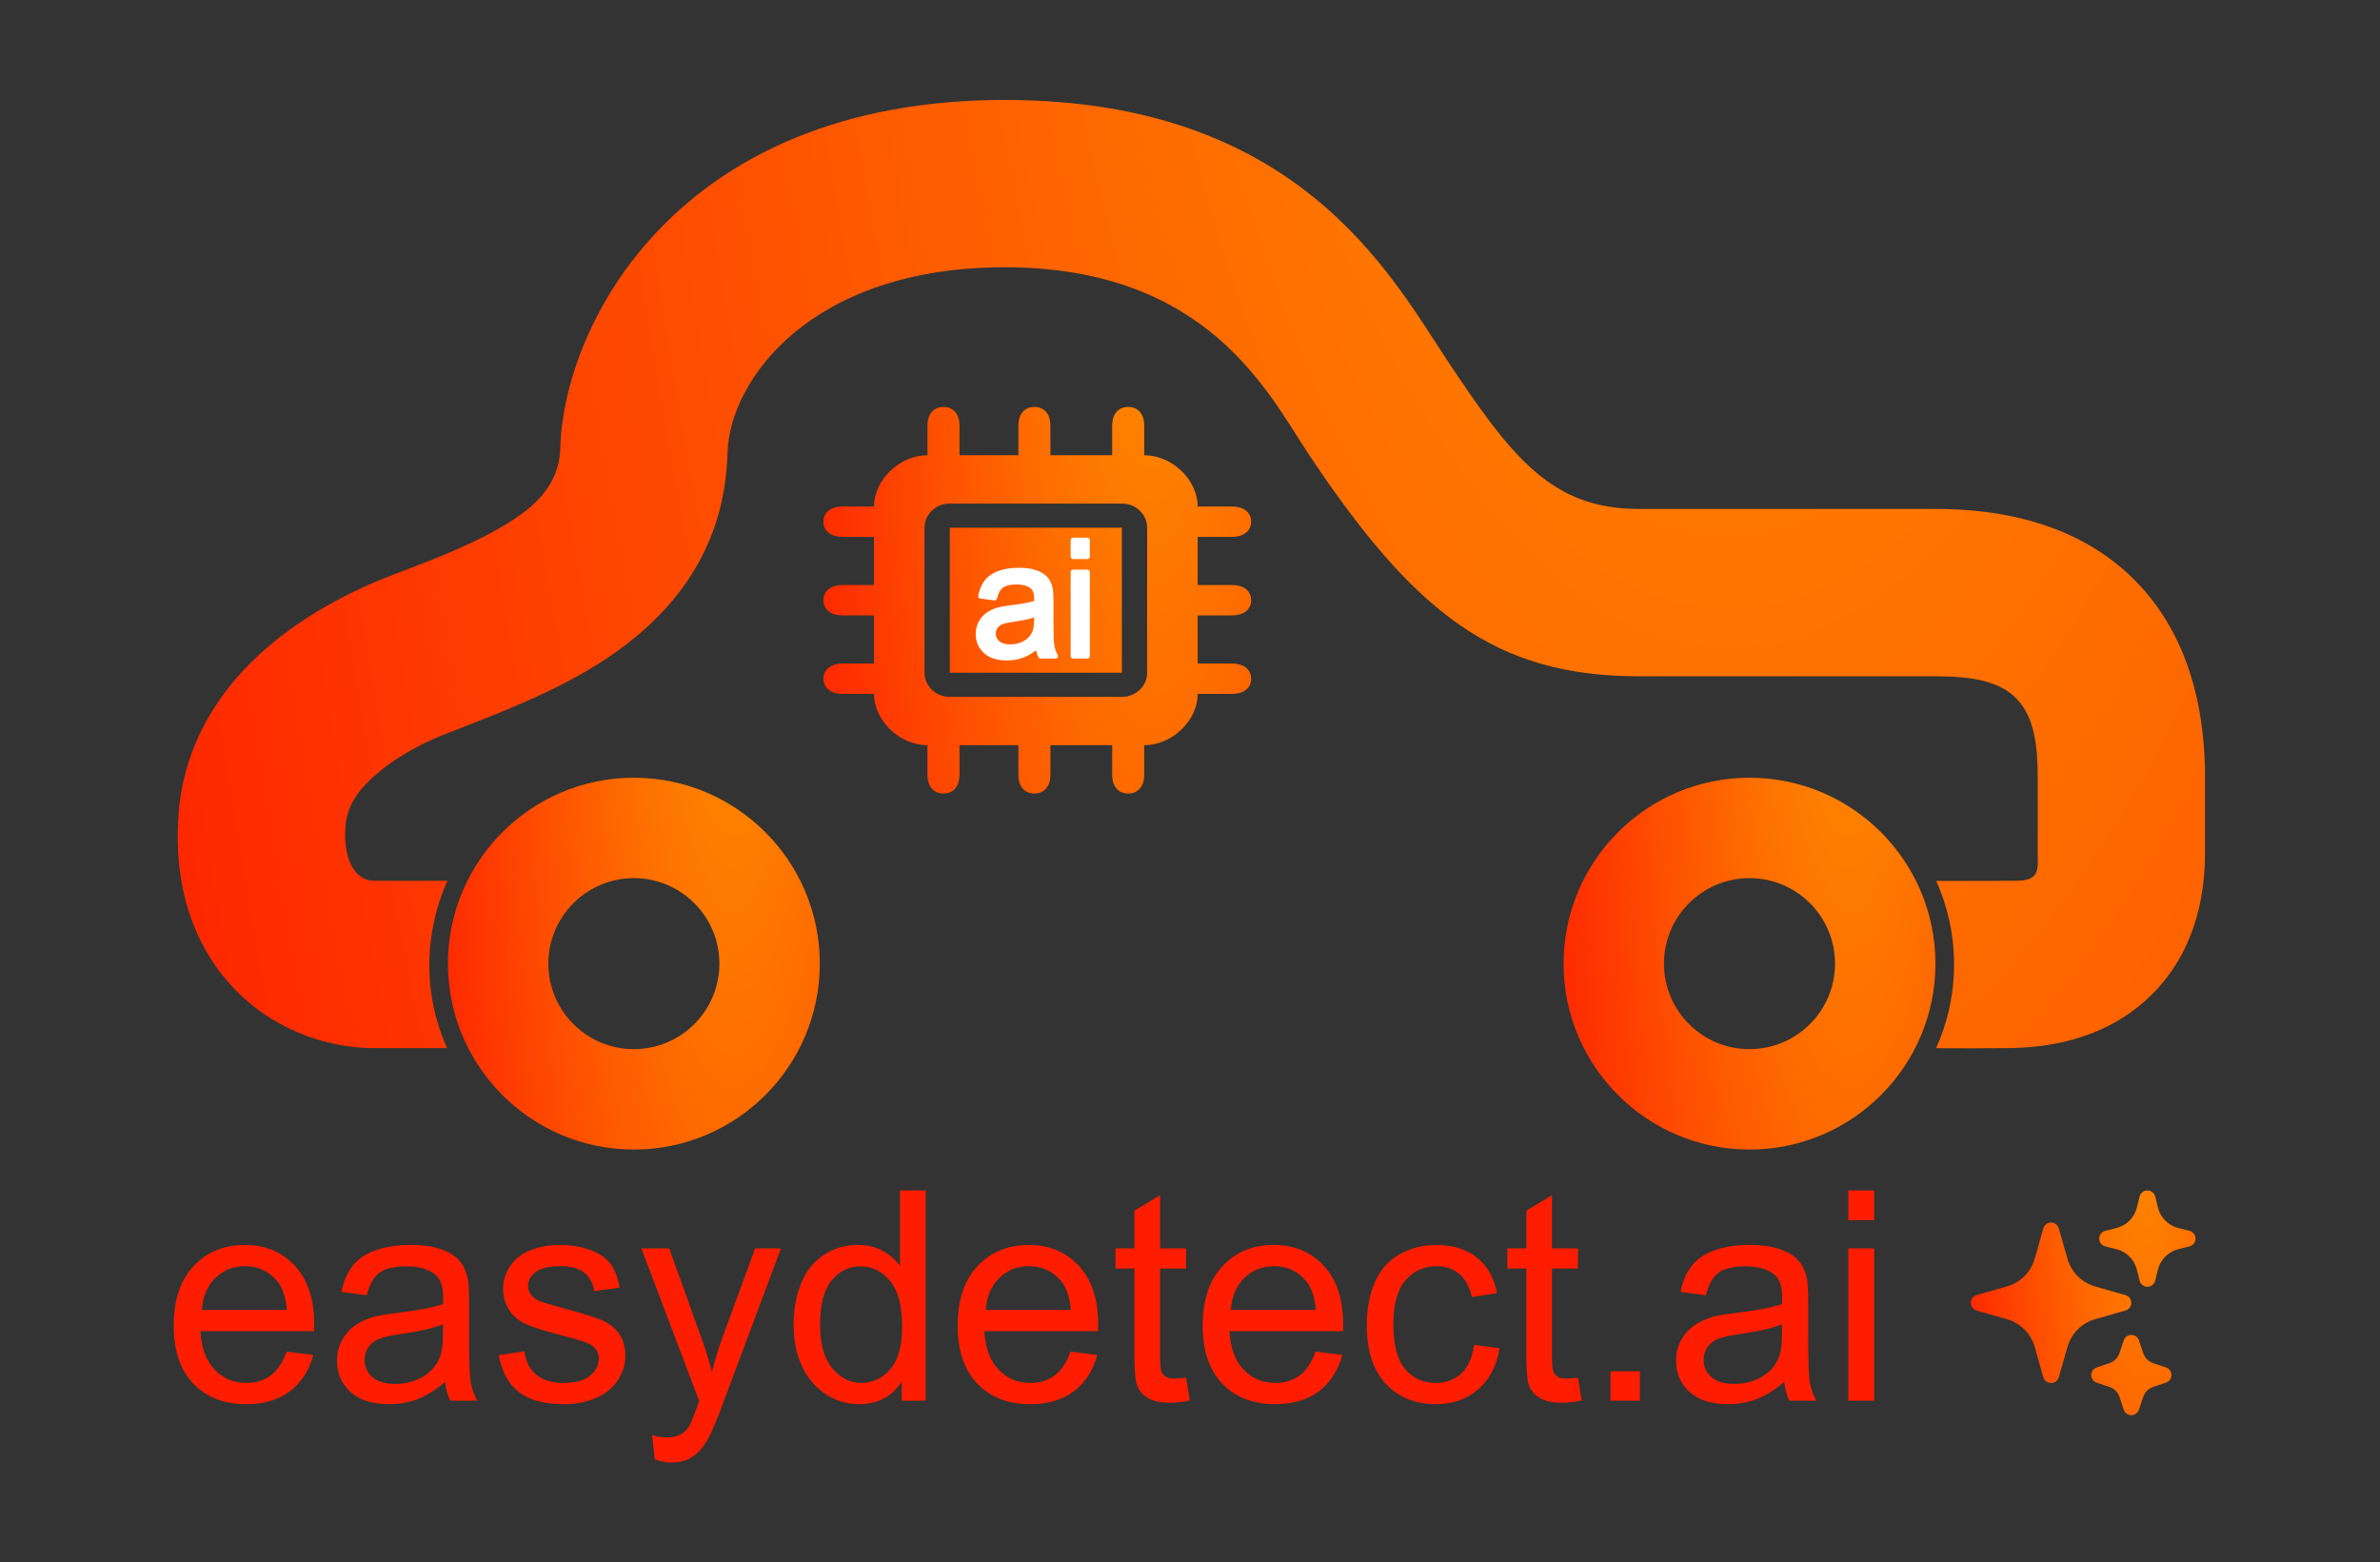
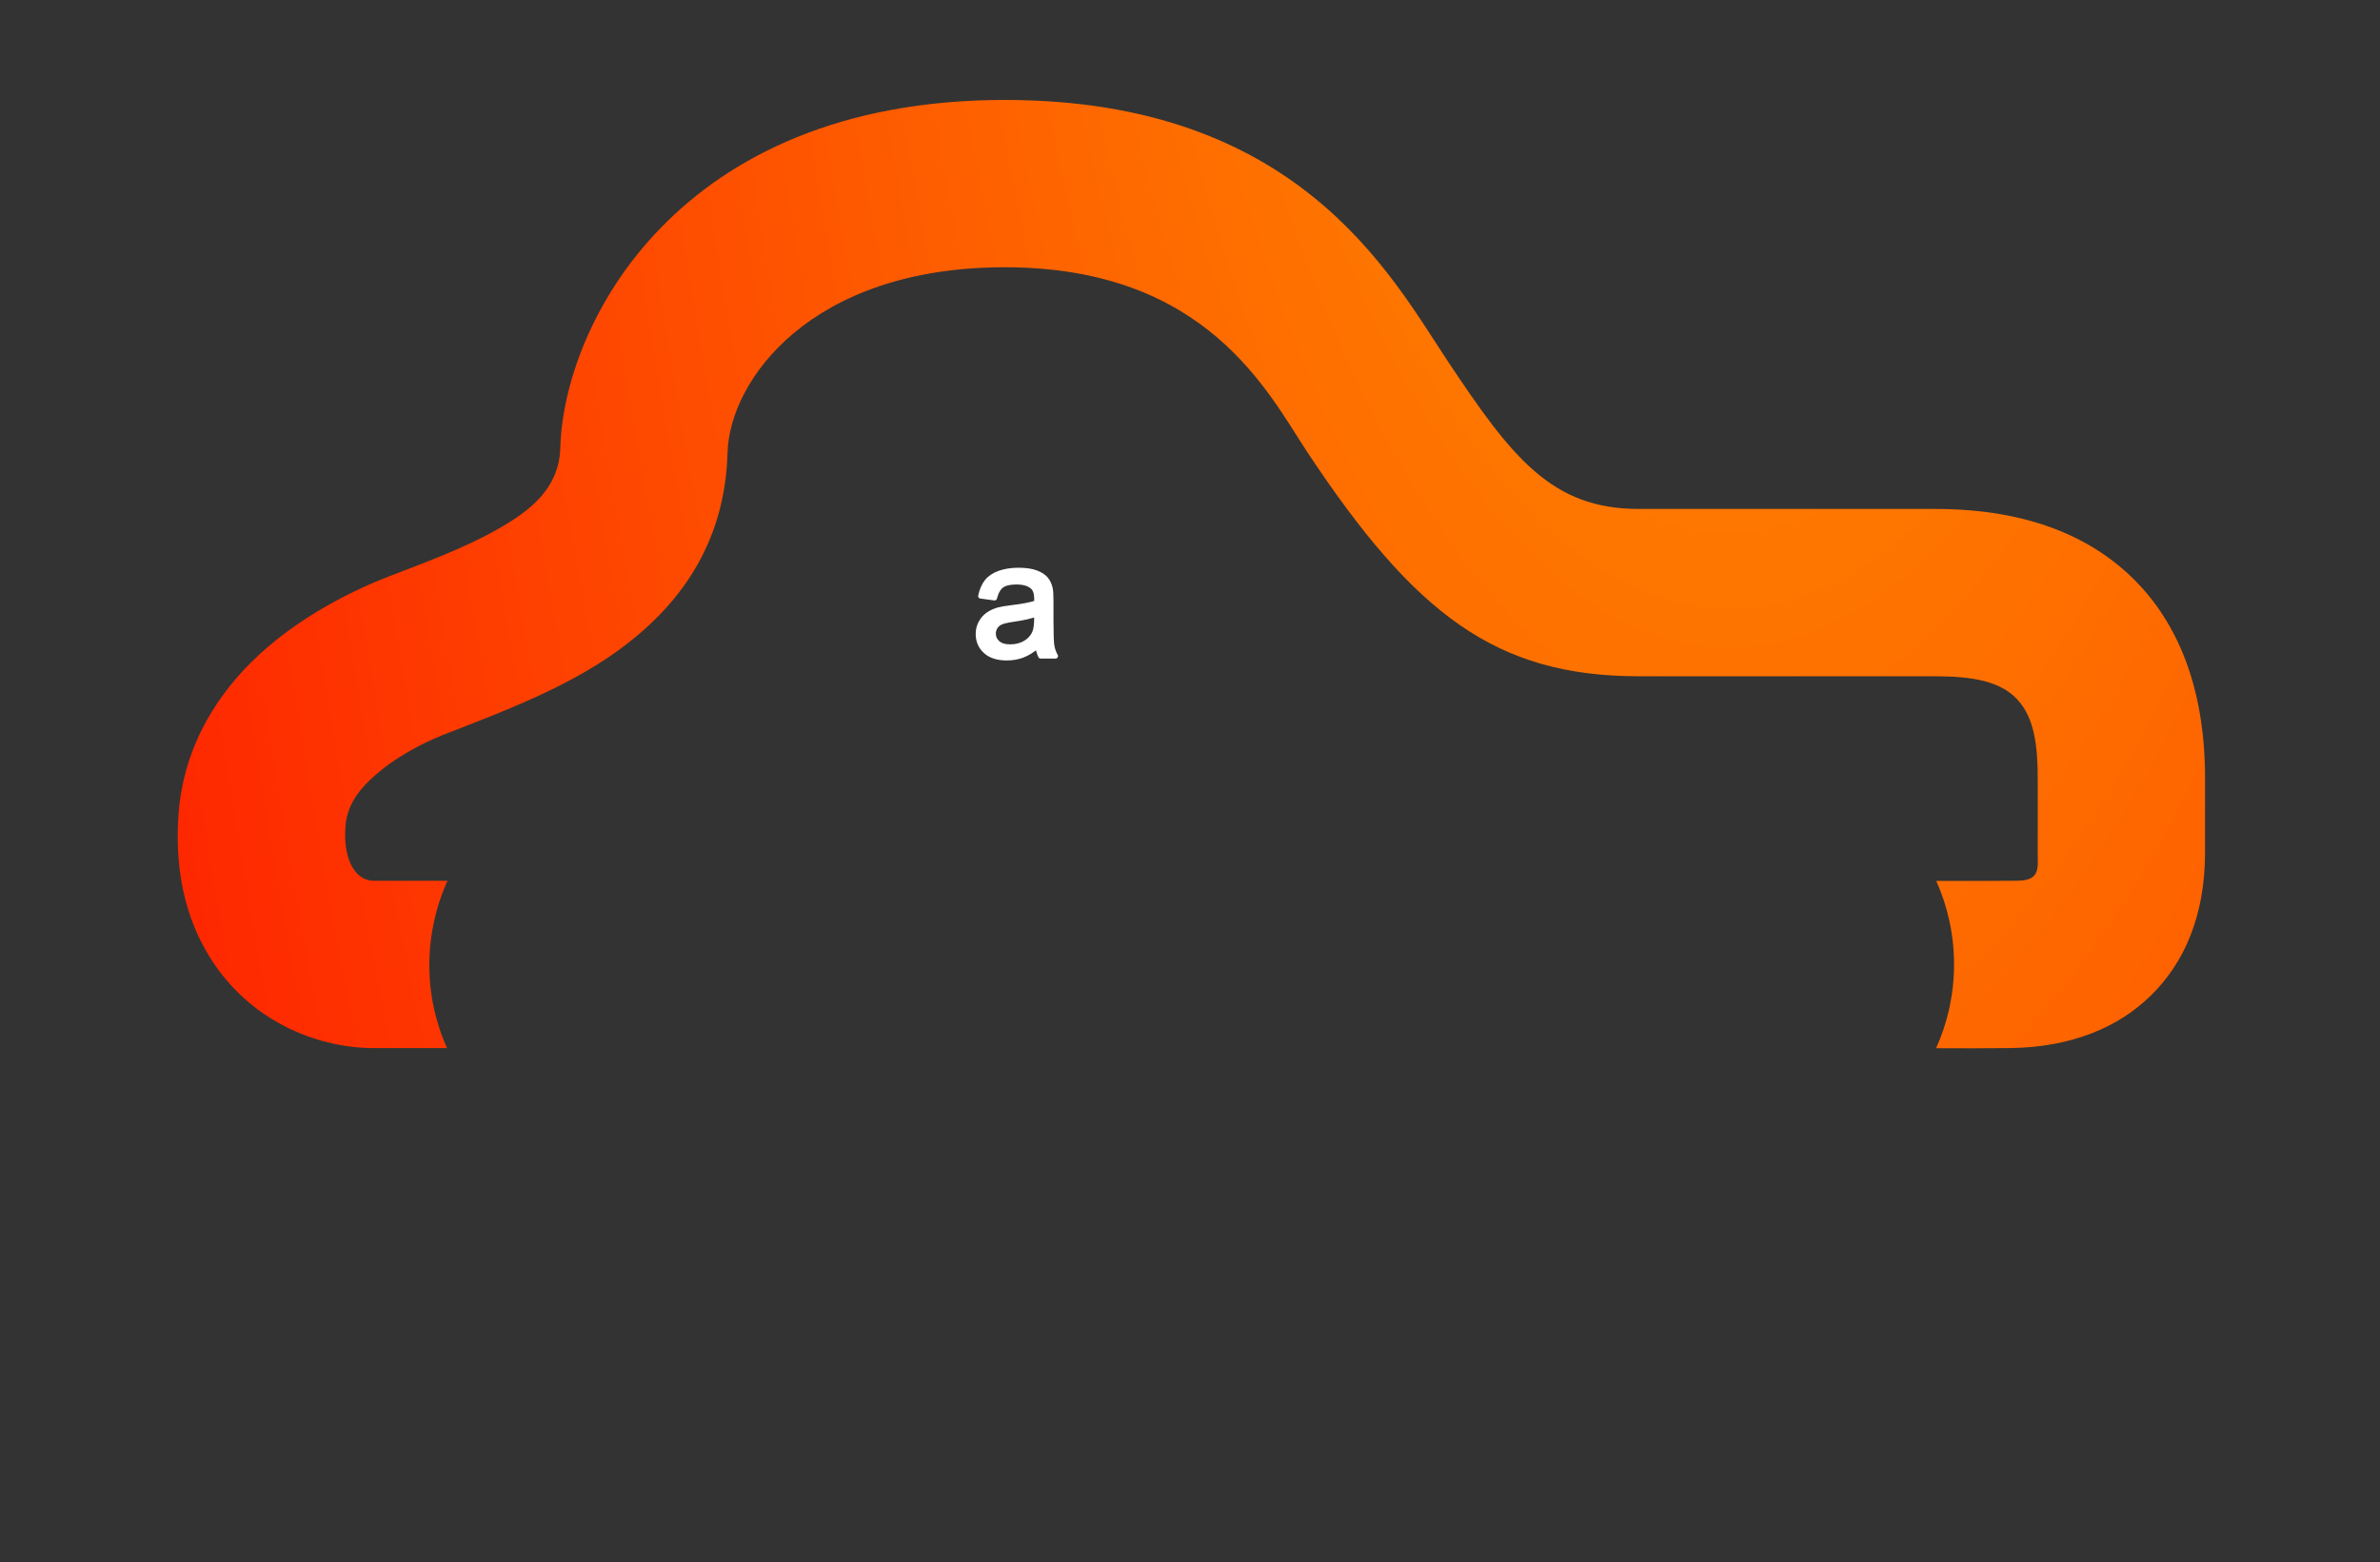
<svg xmlns="http://www.w3.org/2000/svg" width="2000" height="1313" viewBox="0 0 2000 1313" fill="none">
  <rect x="0" y="0" width="2000" height="1313" fill="#333333" stroke="none" />
  <path fill-rule="evenodd" clip-rule="evenodd" d="M1627.08 740.355C1617.69 740.307 1669.06 740.512 1687.21 740.257C1696.38 740.128 1704.29 740.915 1709.07 736.224C1713.38 731.997 1712.34 724.879 1712.36 716.571C1712.44 686.248 1712.36 683.958 1712.36 653.846C1712.36 625.681 1709.22 602.505 1694.78 587.397C1680.46 572.414 1657.18 568.375 1626.23 568.375C1594.05 568.375 1437 568.367 1377.14 568.375C1256.67 568.39 1188.57 515.622 1099.08 380.752C1065.84 330.656 1014.82 224.625 844.205 224.625C681.061 224.625 613.117 319.813 611.413 380.238C609.237 457.37 570.839 510.421 516.203 549.008C474.674 578.337 422.503 598.212 376.787 615.896C365.166 620.391 341.614 630.244 320.505 647.181C306.421 658.48 291.852 673.121 290.296 694.449C288.096 724.592 299.823 740.25 314.074 740.25H375.983C366.379 761.72 360.909 785.47 360.795 810.491C360.681 835.558 366.001 859.382 375.646 880.875H314.074C269.176 880.875 214.342 860.577 180.088 810.276C159.993 780.768 145.978 739.925 150.044 684.214C153.862 631.891 178.155 589.743 210.26 557.441C250.21 517.246 302.386 493.897 326.053 484.742C355.535 473.338 388.662 461.489 417.824 444.988C444.712 429.774 469.86 411.132 470.844 376.273C473.73 273.953 567.95 84 844.205 84C1090.64 84 1168.25 230.643 1216.26 303.002C1270.57 384.85 1304.01 427.759 1377.12 427.75C1436.98 427.742 1594.05 427.75 1626.23 427.75C1705.1 427.751 1759.94 452.047 1796.44 490.23C1832.81 528.282 1852.98 582.913 1852.98 653.847C1852.98 684.131 1853.06 686.434 1852.98 716.93C1852.85 770.297 1835.23 809.445 1807.56 836.596C1780.38 863.273 1741.31 880.135 1689.19 880.868C1670.45 881.132 1644 881.065 1626.98 880.979C1636.66 859.477 1642.05 835.644 1642.05 810.562C1642.05 785.557 1636.69 761.792 1627.08 740.355Z" fill="url(#paint0_radial_230_2)" />
-   <path fill-rule="evenodd" clip-rule="evenodd" d="M1470.17 653.654C1556.4 653.654 1626.42 723.668 1626.42 809.904C1626.42 896.141 1556.4 966.154 1470.17 966.154C1383.93 966.154 1313.92 896.141 1313.92 809.904C1313.92 723.668 1383.93 653.654 1470.17 653.654ZM1470.17 738.029C1430.5 738.029 1398.29 770.235 1398.29 809.904C1398.29 849.573 1430.5 881.779 1470.17 881.779C1483.94 881.779 1496.82 877.891 1507.76 871.16C1528.33 858.511 1542.04 835.795 1542.04 809.904C1542.04 770.235 1509.84 738.029 1470.17 738.029Z" fill="url(#paint1_radial_230_2)" />
-   <path fill-rule="evenodd" clip-rule="evenodd" d="M532.665 653.654C618.902 653.654 688.915 723.668 688.915 809.904C688.915 896.141 618.902 966.154 532.665 966.154C446.428 966.154 376.415 896.141 376.415 809.904C376.415 723.668 446.428 653.654 532.665 653.654ZM532.665 738.029C492.996 738.029 460.79 770.235 460.79 809.904C460.79 849.573 492.996 881.779 532.665 881.779C546.443 881.779 559.32 877.891 570.263 871.16C590.826 858.511 604.54 835.795 604.54 809.904C604.54 770.235 572.334 738.029 532.665 738.029Z" fill="url(#paint2_radial_230_2)" />
-   <path fill-rule="evenodd" clip-rule="evenodd" d="M1553.24 1025.48V1000.53H1574.93V1025.48H1553.24ZM1553.24 1177.25V1049.23H1574.93V1177.25H1553.24ZM757.763 1177.25V1161.1C749.647 1173.8 737.713 1180.14 721.961 1180.14C711.755 1180.14 702.373 1177.33 693.814 1171.71C685.256 1166.08 678.626 1158.22 673.925 1148.14C669.223 1138.05 666.873 1126.46 666.873 1113.36C666.873 1100.58 669.002 1088.99 673.262 1078.59C677.521 1068.18 683.91 1060.2 692.428 1054.66C700.947 1049.11 710.47 1046.34 720.997 1046.34C728.712 1046.34 735.583 1047.97 741.61 1051.22C747.637 1054.48 752.54 1058.72 756.317 1063.94V1000.53H777.894V1177.25H757.763ZM689.173 1113.36C689.173 1129.76 692.629 1142.01 699.54 1150.13C706.451 1158.25 714.608 1162.3 724.011 1162.3C733.494 1162.3 741.55 1158.43 748.18 1150.67C754.81 1142.92 758.125 1131.08 758.125 1115.17C758.125 1097.65 754.75 1084.79 747.999 1076.6C741.249 1068.4 732.931 1064.3 723.046 1064.3C713.403 1064.3 705.346 1068.24 698.877 1076.11C692.408 1083.99 689.173 1096.41 689.173 1113.36ZM419.154 1139.03L440.611 1135.66C441.816 1144.25 445.171 1150.84 450.676 1155.42C456.181 1160.01 463.876 1162.3 473.76 1162.3C483.726 1162.3 491.119 1160.27 495.941 1156.21C500.762 1152.15 503.173 1147.39 503.173 1141.92C503.173 1137.02 501.044 1133.16 496.784 1130.35C493.811 1128.42 486.418 1125.97 474.604 1123C458.692 1118.98 447.663 1115.5 441.515 1112.57C435.367 1109.64 430.706 1105.58 427.532 1100.4C424.357 1095.21 422.77 1089.49 422.77 1083.22C422.77 1077.51 424.076 1072.23 426.688 1067.37C429.3 1062.5 432.856 1058.47 437.356 1055.25C440.731 1052.76 445.332 1050.65 451.158 1048.92C456.985 1047.2 463.233 1046.33 469.903 1046.33C479.948 1046.33 488.768 1047.78 496.363 1050.67C503.957 1053.56 509.562 1057.48 513.179 1062.42C516.795 1067.37 519.286 1073.98 520.652 1082.25L499.436 1085.15C498.472 1078.56 495.679 1073.41 491.059 1069.72C486.438 1066.02 479.908 1064.17 471.47 1064.17C461.505 1064.17 454.393 1065.82 450.134 1069.11C445.875 1072.41 443.745 1076.27 443.745 1080.69C443.745 1083.5 444.629 1086.03 446.397 1088.28C448.165 1090.61 450.937 1092.54 454.714 1094.07C456.884 1094.87 463.273 1096.72 473.881 1099.61C489.23 1103.71 499.939 1107.07 506.006 1109.68C512.074 1112.29 516.835 1116.09 520.291 1121.07C523.746 1126.05 525.474 1132.24 525.474 1139.63C525.474 1146.87 523.365 1153.68 519.145 1160.07C514.926 1166.45 508.839 1171.4 500.883 1174.89C492.927 1178.39 483.926 1180.14 473.881 1180.14C457.246 1180.14 444.569 1176.68 435.849 1169.77C427.13 1162.86 421.565 1152.61 419.154 1139.03ZM263.29 1138.79L240.869 1136.02C237.574 1145.18 233.114 1151.85 227.488 1156.03C221.863 1160.21 215.072 1162.3 207.116 1162.3C196.428 1162.3 187.508 1158.56 180.355 1151.09C173.203 1143.61 169.225 1132.85 168.421 1118.78H263.893C263.973 1116.21 264.013 1114.28 264.013 1113C264.013 1091.86 258.589 1075.47 247.74 1063.81C236.891 1052.16 222.908 1046.34 205.79 1046.34C188.11 1046.34 173.725 1052.28 162.635 1064.18C151.545 1076.07 146 1092.79 146 1114.32C146 1135.14 151.485 1151.31 162.454 1162.84C173.424 1174.37 188.271 1180.14 206.996 1180.14C221.863 1180.14 234.078 1176.52 243.641 1169.29C253.204 1162.06 259.754 1151.89 263.29 1138.79ZM241.11 1100.94H169.627C170.35 1089.77 174.107 1080.85 180.898 1074.18C187.688 1067.51 196.066 1064.18 206.031 1064.18C217.041 1064.18 226.002 1068.36 232.913 1076.71C237.413 1082.1 240.145 1090.17 241.11 1100.94ZM350.865 1175.93C358.299 1173.11 366.034 1168.29 374.07 1161.46C374.713 1167.49 376.16 1172.75 378.41 1177.25H401.072C398.34 1172.35 396.512 1167.23 395.587 1161.88C394.663 1156.54 394.201 1143.78 394.201 1123.61V1094.68C394.201 1085.04 393.84 1078.37 393.116 1074.67C391.83 1068.72 389.58 1063.8 386.366 1059.9C383.151 1056 378.129 1052.77 371.298 1050.2C364.467 1047.63 355.587 1046.34 344.657 1046.34C333.648 1046.34 323.964 1047.85 315.606 1050.86C307.248 1053.87 300.86 1058.17 296.44 1063.76C292.02 1069.34 288.845 1076.68 286.917 1085.76L308.132 1088.65C310.463 1079.57 314.059 1073.24 318.921 1069.67C323.783 1066.09 331.317 1064.3 341.523 1064.3C352.453 1064.3 360.69 1066.75 366.235 1071.65C370.333 1075.27 372.383 1081.5 372.383 1090.34C372.383 1091.14 372.342 1093.03 372.262 1096C363.985 1098.9 351.086 1101.39 333.567 1103.48C324.968 1104.52 318.539 1105.61 314.28 1106.73C308.494 1108.34 303.291 1110.71 298.67 1113.85C294.049 1116.98 290.312 1121.14 287.459 1126.32C284.606 1131.51 283.18 1137.23 283.18 1143.5C283.18 1154.19 286.957 1162.97 294.511 1169.84C302.065 1176.71 312.874 1180.14 326.937 1180.14C335.456 1180.14 343.432 1178.74 350.865 1175.93ZM336.822 1121.2C352.573 1118.95 364.387 1116.22 372.262 1113V1120.96C372.262 1130.52 371.097 1137.75 368.766 1142.66C365.713 1149 360.931 1154.01 354.422 1157.66C347.912 1161.32 340.479 1163.15 332.121 1163.15C323.683 1163.15 317.274 1161.22 312.894 1157.36C308.514 1153.5 306.324 1148.68 306.324 1142.9C306.324 1139.12 307.329 1135.68 309.338 1132.59C311.347 1129.5 314.2 1127.15 317.897 1125.54C321.593 1123.93 327.902 1122.48 336.822 1121.2ZM547.895 1206.18L550.306 1226.55C555.449 1228.32 560.11 1229.2 564.289 1229.2C571.201 1229.2 577.147 1227.53 582.13 1224.2C587.112 1220.86 591.532 1215.62 595.39 1208.47C598.283 1203.16 602.341 1193.48 607.565 1179.42L656.265 1049.23H634.567L607.203 1123.85C603.748 1133.33 600.774 1143.05 598.283 1153.02C595.551 1142.65 592.457 1132.77 589.001 1123.36L562.361 1049.23H538.975L587.554 1177.49C586.67 1179.82 586.028 1181.59 585.626 1182.79C582.572 1191.39 580.362 1196.78 578.996 1198.95C577.147 1201.84 574.777 1204.09 571.884 1205.7C568.991 1207.3 565.133 1208.11 560.311 1208.11C556.775 1208.11 552.637 1207.46 547.895 1206.18ZM922.065 1138.79L899.644 1136.02C896.349 1145.18 891.889 1151.85 886.264 1156.03C880.638 1160.21 873.847 1162.3 865.892 1162.3C855.203 1162.3 846.283 1158.56 839.131 1151.09C831.978 1143.61 828 1132.85 827.197 1118.78H922.668C922.748 1116.21 922.789 1114.28 922.789 1113C922.789 1091.86 917.364 1075.47 906.515 1063.81C895.666 1052.16 881.683 1046.34 864.566 1046.34C846.886 1046.34 832.501 1052.28 821.411 1064.18C810.321 1076.07 804.776 1092.79 804.776 1114.32C804.776 1135.14 810.26 1151.31 821.23 1162.84C832.199 1174.37 847.046 1180.14 865.771 1180.14C880.638 1180.14 892.853 1176.52 902.416 1169.29C911.98 1162.06 918.529 1151.89 922.065 1138.79ZM899.885 1100.94H828.402C829.125 1089.77 832.882 1080.85 839.673 1074.18C846.464 1067.51 854.842 1064.18 864.807 1064.18C875.816 1064.18 884.777 1068.36 891.688 1076.71C896.188 1082.1 898.921 1090.17 899.885 1100.94ZM996.682 1157.84L999.816 1177.01C993.709 1178.29 988.244 1178.94 983.422 1178.94C975.547 1178.94 969.439 1177.69 965.1 1175.2C960.76 1172.71 957.706 1169.43 955.938 1165.37C954.17 1161.32 953.286 1152.78 953.286 1139.76V1066.11H937.374V1049.23H953.286V1017.53L974.864 1004.51V1049.23H996.682V1066.11H974.864V1140.96C974.864 1147.15 975.245 1151.13 976.009 1152.9C976.772 1154.67 978.018 1156.07 979.746 1157.12C981.474 1158.16 983.945 1158.68 987.159 1158.68C989.57 1158.68 992.744 1158.4 996.682 1157.84ZM1127.96 1138.79L1105.54 1136.02C1102.24 1145.18 1097.78 1151.85 1092.16 1156.03C1086.53 1160.21 1079.74 1162.3 1071.78 1162.3C1061.09 1162.3 1052.17 1158.56 1045.02 1151.09C1037.87 1143.61 1033.89 1132.85 1033.09 1118.78H1128.56C1128.64 1116.21 1128.68 1114.28 1128.68 1113C1128.68 1091.86 1123.26 1075.47 1112.41 1063.81C1101.56 1052.16 1087.58 1046.34 1070.46 1046.34C1052.78 1046.34 1038.39 1052.28 1027.3 1064.18C1016.21 1076.07 1010.67 1092.79 1010.67 1114.32C1010.67 1135.14 1016.15 1151.31 1027.12 1162.84C1038.09 1174.37 1052.94 1180.14 1071.66 1180.14C1086.53 1180.14 1098.74 1176.52 1108.31 1169.29C1117.87 1162.06 1124.42 1151.89 1127.96 1138.79ZM1105.78 1100.94H1034.29C1035.02 1089.77 1038.77 1080.85 1045.56 1074.18C1052.36 1067.51 1060.73 1064.18 1070.7 1064.18C1081.71 1064.18 1090.67 1068.36 1097.58 1076.71C1102.08 1082.1 1104.81 1090.17 1105.78 1100.94ZM1238.74 1130.36L1260.07 1133.13C1257.74 1147.84 1251.78 1159.35 1242.17 1167.67C1232.57 1175.99 1220.78 1180.14 1206.79 1180.14C1189.27 1180.14 1175.19 1174.42 1164.54 1162.97C1153.89 1151.52 1148.57 1135.1 1148.57 1113.72C1148.57 1099.9 1150.86 1087.81 1155.44 1077.44C1160.02 1067.07 1166.99 1059.3 1176.35 1054.12C1185.72 1048.93 1195.9 1046.34 1206.91 1046.34C1220.82 1046.34 1232.19 1049.86 1241.03 1056.89C1249.87 1063.92 1255.53 1073.91 1258.02 1086.84L1236.93 1090.1C1234.92 1081.5 1231.36 1075.03 1226.26 1070.69C1221.16 1066.35 1214.99 1064.18 1207.76 1064.18C1196.83 1064.18 1187.95 1068.1 1181.12 1075.93C1174.28 1083.77 1170.87 1096.17 1170.87 1113.12C1170.87 1130.32 1174.17 1142.82 1180.76 1150.61C1187.34 1158.41 1195.94 1162.3 1206.55 1162.3C1215.07 1162.3 1222.18 1159.69 1227.89 1154.47C1233.59 1149.25 1237.21 1141.21 1238.74 1130.36ZM1329.14 1177.01L1326.01 1157.84C1322.07 1158.4 1318.89 1158.68 1316.48 1158.68C1313.27 1158.68 1310.8 1158.16 1309.07 1157.12C1307.34 1156.07 1306.1 1154.67 1305.33 1152.9C1304.57 1151.13 1304.19 1147.15 1304.19 1140.96V1066.11H1326.01V1049.23H1304.19V1004.51L1282.61 1017.53V1049.23H1266.7V1066.11H1282.61V1139.76C1282.61 1152.78 1283.49 1161.32 1285.26 1165.37C1287.03 1169.43 1290.08 1172.71 1294.42 1175.2C1298.76 1177.69 1304.87 1178.94 1312.75 1178.94C1317.57 1178.94 1323.03 1178.29 1329.14 1177.01ZM1378.09 1152.53H1353.38V1177.24H1378.09V1152.53ZM1476.15 1175.93C1483.58 1173.11 1491.32 1168.29 1499.36 1161.46C1500 1167.49 1501.44 1172.75 1503.69 1177.25H1526.36C1523.62 1172.35 1521.8 1167.23 1520.87 1161.88C1519.95 1156.54 1519.49 1143.78 1519.49 1123.61V1094.68C1519.49 1085.04 1519.12 1078.37 1518.4 1074.67C1517.12 1068.72 1514.87 1063.8 1511.65 1059.9C1508.44 1056 1503.41 1052.77 1496.58 1050.2C1489.75 1047.63 1480.87 1046.34 1469.94 1046.34C1458.93 1046.34 1449.25 1047.85 1440.89 1050.86C1432.53 1053.87 1426.15 1058.17 1421.72 1063.76C1417.3 1069.34 1414.13 1076.68 1412.2 1085.76L1433.42 1088.65C1435.75 1079.57 1439.34 1073.24 1444.21 1069.67C1449.07 1066.09 1456.6 1064.3 1466.81 1064.3C1477.74 1064.3 1485.97 1066.75 1491.52 1071.65C1495.62 1075.27 1497.67 1081.5 1497.67 1090.34C1497.67 1091.14 1497.63 1093.03 1497.55 1096C1489.27 1098.9 1476.37 1101.39 1458.85 1103.48C1450.25 1104.52 1443.82 1105.61 1439.56 1106.73C1433.78 1108.34 1428.58 1110.71 1423.95 1113.85C1419.33 1116.98 1415.6 1121.14 1412.74 1126.32C1409.89 1131.51 1408.46 1137.23 1408.46 1143.5C1408.46 1154.19 1412.24 1162.97 1419.8 1169.84C1427.35 1176.71 1438.16 1180.14 1452.22 1180.14C1460.74 1180.14 1468.72 1178.74 1476.15 1175.93ZM1462.11 1121.2C1477.86 1118.95 1489.67 1116.22 1497.55 1113V1120.96C1497.55 1130.52 1496.38 1137.75 1494.05 1142.66C1491 1149 1486.22 1154.01 1479.71 1157.66C1473.2 1161.32 1465.76 1163.15 1457.41 1163.15C1448.97 1163.15 1442.56 1161.22 1438.18 1157.36C1433.8 1153.5 1431.61 1148.68 1431.61 1142.9C1431.61 1139.12 1432.61 1135.68 1434.62 1132.59C1436.63 1129.5 1439.48 1127.15 1443.18 1125.54C1446.88 1123.93 1453.19 1122.48 1462.11 1121.2ZM1730.07 1032.4C1729.25 1029.52 1726.59 1027.51 1723.59 1027.51C1720.58 1027.51 1717.93 1029.52 1717.1 1032.4L1709.79 1058C1706.59 1069.19 1697.82 1077.97 1686.62 1081.17L1661.03 1088.48C1658.14 1089.3 1656.14 1091.96 1656.14 1094.96C1656.14 1097.96 1658.14 1100.62 1661.03 1101.45L1686.62 1108.76C1697.82 1111.96 1706.59 1120.73 1709.79 1131.93L1717.1 1157.52C1717.93 1160.41 1720.59 1162.41 1723.59 1162.41C1726.59 1162.41 1729.24 1160.41 1730.07 1157.52L1737.38 1131.93C1740.58 1120.73 1749.36 1111.96 1760.55 1108.76L1786.15 1101.45C1789.03 1100.62 1791.03 1097.96 1791.03 1094.96C1791.03 1091.96 1789.03 1089.3 1786.15 1088.48L1760.55 1081.17C1749.36 1077.97 1740.58 1069.19 1737.38 1058L1730.07 1032.4ZM1811.08 1005.64C1810.33 1002.65 1807.61 1000.53 1804.53 1000.53C1801.44 1000.53 1798.73 1002.65 1797.98 1005.64L1795.66 1014.96C1793.55 1023.4 1786.93 1030.02 1778.48 1032.13L1769.17 1034.45C1766.17 1035.2 1764.04 1037.91 1764.04 1041C1764.04 1044.09 1766.17 1046.81 1769.17 1047.55L1778.48 1049.87C1786.93 1051.98 1793.55 1058.6 1795.66 1067.05L1797.98 1076.36C1798.72 1079.36 1801.44 1081.49 1804.53 1081.49C1807.62 1081.49 1810.33 1079.36 1811.08 1076.36L1813.4 1067.05C1815.52 1058.61 1822.13 1051.99 1830.57 1049.87L1839.89 1047.55C1842.89 1046.81 1845.01 1044.09 1845.01 1041C1845.01 1037.91 1842.89 1035.2 1839.89 1034.45L1830.57 1032.13C1822.13 1030.01 1815.52 1023.4 1813.4 1014.96L1811.08 1005.64ZM1797.44 1126.56C1796.53 1123.81 1793.94 1121.94 1791.04 1121.94C1788.14 1121.95 1785.56 1123.81 1784.64 1126.56L1781.09 1137.2C1779.75 1141.22 1776.59 1144.38 1772.56 1145.72L1761.93 1149.28C1759.19 1150.19 1757.33 1152.78 1757.33 1155.67C1757.33 1158.56 1759.19 1161.14 1761.93 1162.06L1772.56 1165.62C1776.59 1166.96 1779.75 1170.12 1781.09 1174.14L1784.64 1184.78C1785.56 1187.52 1788.15 1189.38 1791.04 1189.38C1793.93 1189.38 1796.51 1187.52 1797.43 1184.78L1800.98 1174.14C1802.33 1170.12 1805.49 1166.96 1809.51 1165.62L1820.15 1162.06C1822.89 1161.14 1824.75 1158.56 1824.75 1155.67C1824.75 1152.78 1822.89 1150.19 1820.15 1149.28L1809.51 1145.72C1805.48 1144.38 1802.33 1141.22 1800.98 1137.2L1797.44 1126.56Z" fill="url(#paint3_radial_230_2)" />
-   <path d="M806.305 357.231C806.305 348.79 801.667 342 792.843 342C784.02 342 779.382 348.79 779.382 357.231V382.615C755.963 382.615 734.46 403.289 734.46 425.69H707.923C699.099 425.69 692 430.019 692 438.459C692 446.899 699.099 451.228 707.923 451.228H734.46V491.689H707.923C699.099 491.689 692 496.017 692 504.457C692 512.898 699.099 517.226 707.923 517.226H734.46V557.687H707.923C699.099 557.687 692 562.015 692 570.456C692 578.896 699.099 583.225 707.923 583.225H734.46C734.46 605.626 755.963 626.3 779.382 626.3V651.684C779.382 660.124 784.02 666.915 792.843 666.915C801.667 666.915 806.305 660.124 806.305 651.684V626.3H855.765V651.684C855.765 660.124 860.402 666.915 869.226 666.915C878.05 666.915 882.687 660.124 882.687 651.684V626.3H934.609V651.684C934.609 660.124 939.246 666.915 948.07 666.915C956.894 666.915 961.531 660.124 961.531 651.684V626.3C984.951 626.3 1006.45 605.626 1006.45 583.225H1035.45C1044.28 583.225 1051.38 578.896 1051.38 570.456C1051.38 562.015 1044.28 557.687 1035.45 557.687H1006.45V517.226H1035.45C1044.28 517.226 1051.38 512.898 1051.38 504.457C1051.38 496.017 1044.28 491.689 1035.45 491.689H1006.45V451.228H1035.45C1044.28 451.228 1051.38 446.899 1051.38 438.459C1051.38 430.019 1044.28 425.69 1035.45 425.69H1006.45C1006.45 403.289 984.951 382.615 961.531 382.615V357.231C961.531 348.79 956.894 342 948.07 342C939.246 342 934.609 348.79 934.609 357.231V382.615H882.687V357.231C882.687 348.79 878.05 342 869.226 342C860.402 342 855.765 348.79 855.765 357.231V382.615H806.305V357.231ZM798.151 423.229H942.763C954.506 423.229 963.993 432.304 963.993 443.536V565.379C963.993 576.611 954.506 585.686 942.763 585.686H798.151C786.408 585.686 776.921 576.611 776.921 565.379V443.536C776.921 432.304 786.408 423.229 798.151 423.229ZM942.763 443.536H798.151V565.379H942.763V443.536Z" fill="url(#paint4_radial_230_2)" />
  <path d="M872.1 542.706C867.67 546.471 863.407 549.129 859.309 550.679C855.212 552.23 850.815 553.005 846.12 553.005C838.368 553.005 832.41 551.111 828.246 547.324C824.082 543.536 822 538.697 822 532.805C822 529.35 822.786 526.194 824.359 523.337C825.931 520.48 827.991 518.187 830.538 516.46C833.085 514.732 835.954 513.425 839.143 512.539C841.491 511.919 845.035 511.321 849.774 510.745C859.431 509.594 866.541 508.22 871.104 506.626C871.148 504.987 871.17 503.946 871.17 503.503C871.17 498.63 870.04 495.197 867.781 493.204C864.725 490.501 860.184 489.15 854.16 489.15C848.534 489.15 844.381 490.136 841.701 492.107C839.021 494.078 837.039 497.567 835.754 502.572L824.06 500.978C825.123 495.972 826.873 491.93 829.309 488.851C831.745 485.773 835.267 483.403 839.874 481.742C844.481 480.08 849.819 479.25 855.887 479.25C861.912 479.25 866.807 479.959 870.572 481.376C874.337 482.794 877.106 484.577 878.878 486.725C880.65 488.873 881.89 491.587 882.599 494.865C882.997 496.902 883.197 500.579 883.197 505.895V521.842C883.197 532.96 883.451 539.993 883.961 542.938C884.47 545.884 885.478 548.708 886.984 551.41H874.492C873.252 548.93 872.455 546.028 872.1 542.706ZM871.104 515.995C866.762 517.766 860.251 519.273 851.568 520.513C846.651 521.222 843.174 522.019 841.136 522.905C839.099 523.791 837.526 525.087 836.419 526.792C835.311 528.497 834.758 530.391 834.758 532.473C834.758 535.663 835.965 538.32 838.379 540.447C840.793 542.573 844.326 543.636 848.977 543.636C853.584 543.636 857.681 542.628 861.27 540.613C864.858 538.597 867.493 535.84 869.177 532.34C870.461 529.638 871.104 525.651 871.104 520.38V515.995Z" fill="white" stroke="white" stroke-width="4.17" stroke-miterlimit="2" stroke-linejoin="round" />
-   <path d="M901.802 467.755V454H913.762V467.755H901.802ZM901.802 551.41V480.845H913.762V551.41H901.802Z" fill="white" stroke="white" stroke-width="4.17" stroke-miterlimit="2" stroke-linejoin="round" />
  <defs>
    <radialGradient id="paint0_radial_230_2" cx="0" cy="0" r="1" gradientUnits="userSpaceOnUse" gradientTransform="translate(1460.09 -743.447) scale(1563.64 4189.02)">
      <stop stop-color="#FE9A00" />
      <stop offset="1" stop-color="#FE1D00" />
    </radialGradient>
    <radialGradient id="paint1_radial_230_2" cx="0" cy="0" r="1" gradientUnits="userSpaceOnUse" gradientTransform="translate(1554.34 329.239) scale(286.813 1642.38)">
      <stop stop-color="#FE9A00" />
      <stop offset="1" stop-color="#FE1D00" />
    </radialGradient>
    <radialGradient id="paint2_radial_230_2" cx="0" cy="0" r="1" gradientUnits="userSpaceOnUse" gradientTransform="translate(616.842 329.239) scale(286.813 1642.38)">
      <stop stop-color="#FE9A00" />
      <stop offset="1" stop-color="#FE1D00" />
    </radialGradient>
    <radialGradient id="paint3_radial_230_2" cx="0" cy="0" r="1" gradientUnits="userSpaceOnUse" gradientTransform="translate(1801.45 804.479) scale(173.35 992.524)">
      <stop stop-color="#FE9A00" />
      <stop offset="1" stop-color="#FE1D00" />
    </radialGradient>
    <radialGradient id="paint4_radial_230_2" cx="0" cy="0" r="1" gradientUnits="userSpaceOnUse" gradientTransform="translate(968.491 4.696) scale(329.835 1707.63)">
      <stop stop-color="#FE9A00" />
      <stop offset="1" stop-color="#FE1D00" />
    </radialGradient>
  </defs>
</svg>